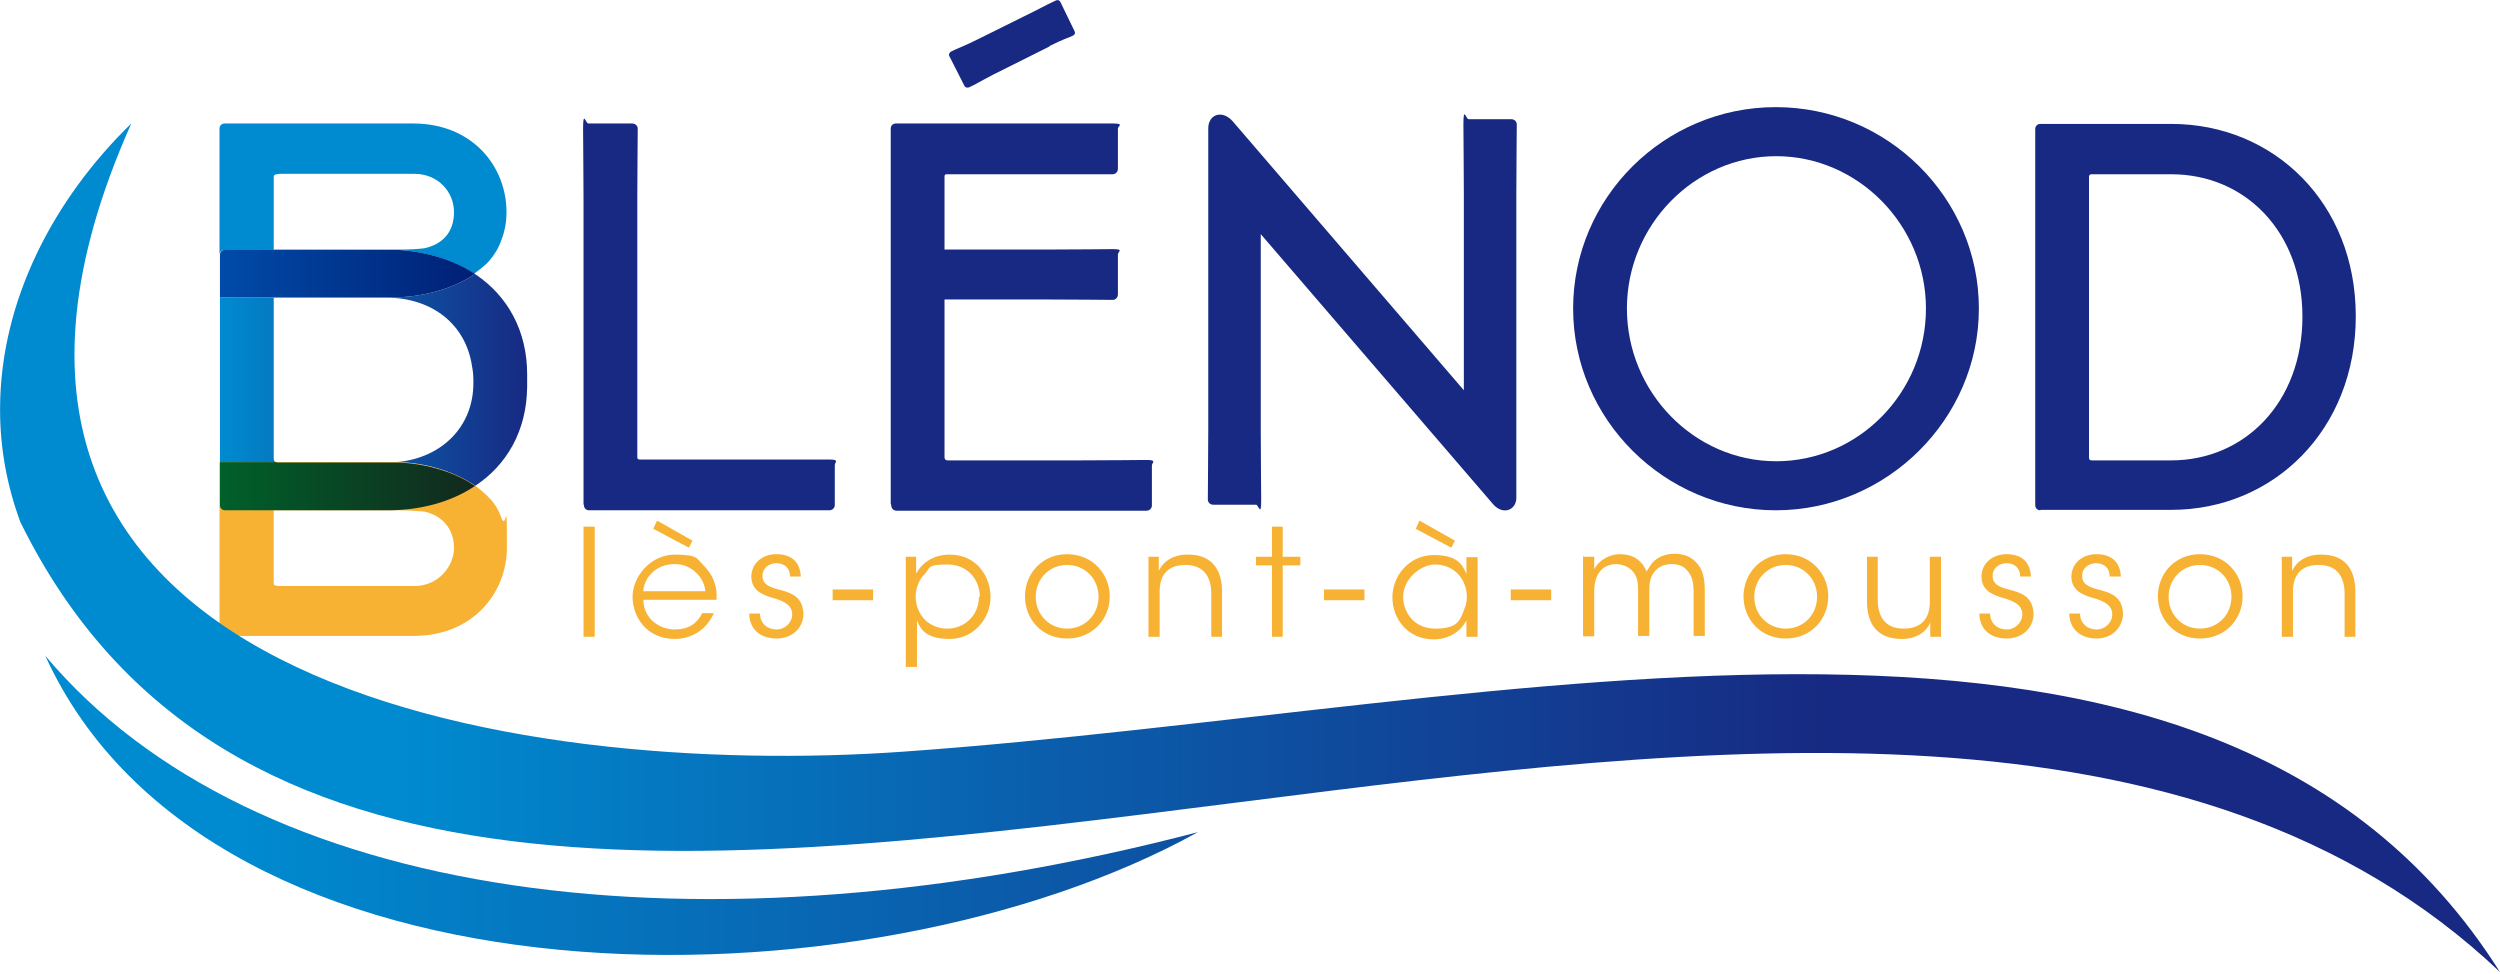
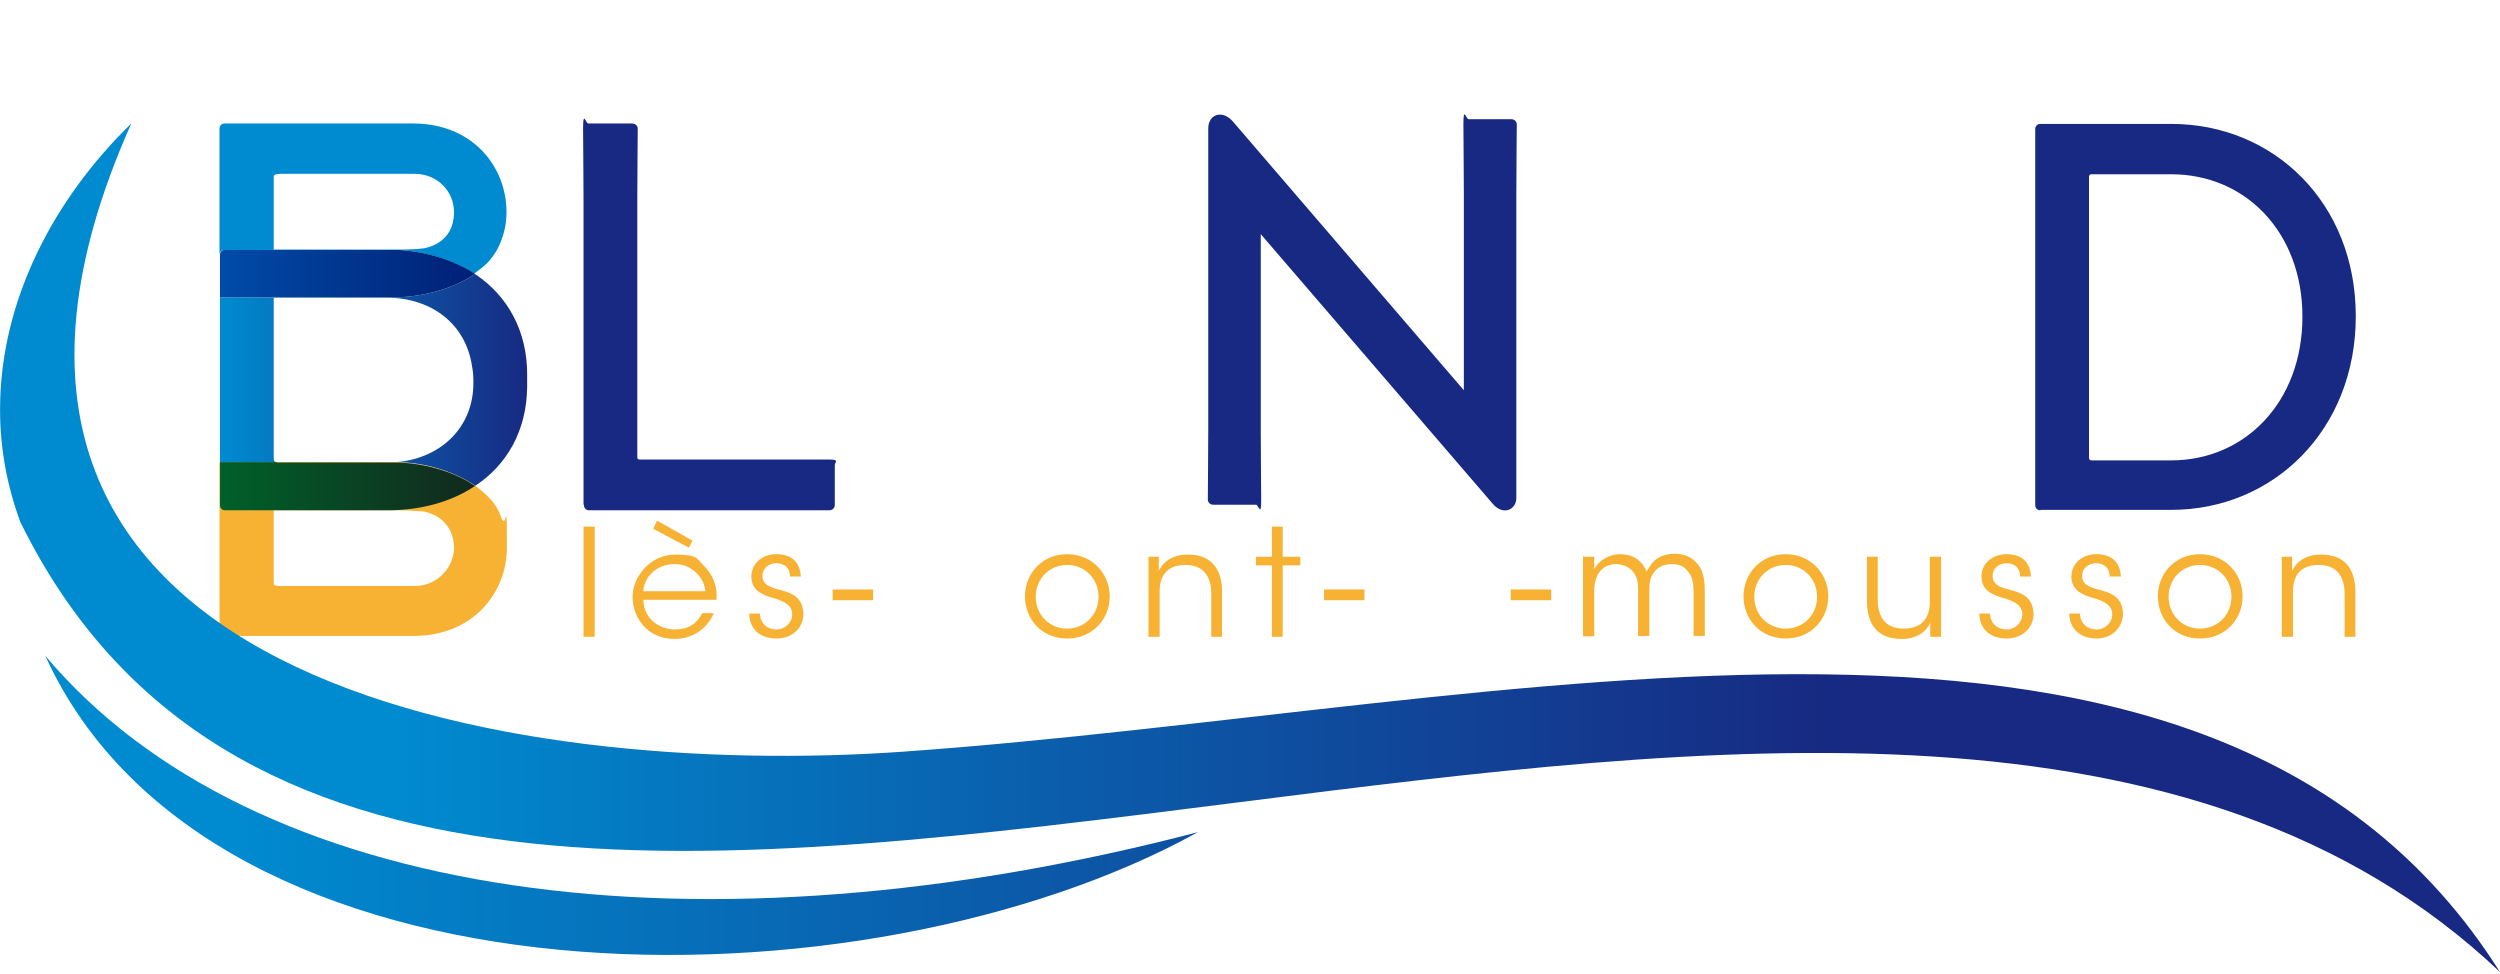
<svg xmlns="http://www.w3.org/2000/svg" id="Calque_1" width="204.96mm" height="79.82mm" viewBox="0 0 581 226.28">
  <defs>
    <style>.cls-1{clip-path:url(#clippath-6);}.cls-2{clip-path:url(#clippath-4);}.cls-3{fill:#008acf;}.cls-4{fill:none;}.cls-5{fill:url(#Dégradé_sans_nom_2);}.cls-6{clip-path:url(#clippath-1);}.cls-7{clip-path:url(#clippath-5);}.cls-8{clip-path:url(#clippath-3);}.cls-9{fill:url(#Dégradé_sans_nom);}.cls-10{fill:url(#Dégradé_sans_nom_4);}.cls-11{fill:url(#Dégradé_sans_nom_3);}.cls-12{fill:url(#Dégradé_sans_nom_5);}.cls-13{fill:#f7b234;}.cls-14{clip-path:url(#clippath-2);}.cls-15{clip-path:url(#clippath);}.cls-16{fill:#172982;}</style>
    <clipPath id="clippath">
      <rect class="cls-4" y="0" width="581" height="225.9" />
    </clipPath>
    <clipPath id="clippath-1">
      <rect class="cls-4" x="51" y="28.7" width="66.8" height="40.4" />
    </clipPath>
    <clipPath id="clippath-2">
      <rect class="cls-4" x="51" y="28.7" width="66.8" height="40.4" />
    </clipPath>
    <clipPath id="clippath-3">
      <rect class="cls-4" x="51" y="58.1" width="71.5" height="60.5" />
    </clipPath>
    <clipPath id="clippath-4">
      <path class="cls-4" d="M63.6,106.5v-37.3h26.3c10.5,0,18.4,6.2,19.8,16,.2,1,.3,2.1.3,3.2v.7c0,10.7-8.4,18.4-20.1,18.4h-25.1c-.8,0-1.2-.2-1.2-1M52.2,58.1c-.7,0-1.1.5-1.1,1.2v58.1c0,.7.5,1.2,1.2,1.2h37.8c7.8,0,14.8-2,20.2-5.6,7.5-4.9,12.1-12.9,12.2-23.1v-2.9c0-10.1-4.5-18.1-11.8-23.1-.1,0-.3-.2-.4-.3-5.4-3.5-12.2-5.5-19.9-5.6h-38.3l.1.1Z" />
    </clipPath>
    <linearGradient id="Dégradé_sans_nom" x1="-156.08" y1="176.59" x2="-155.08" y2="176.59" gradientTransform="translate(11211.2 12714.7) scale(71.5 -71.5)" gradientUnits="userSpaceOnUse">
      <stop offset="0" stop-color="#008acf" />
      <stop offset="1" stop-color="#172982" />
    </linearGradient>
    <linearGradient id="Dégradé_sans_nom_2" x1="-156.08" y1="176.94" x2="-155.08" y2="176.94" gradientTransform="translate(11211.2 12714.7) scale(71.5 -71.5)" gradientUnits="userSpaceOnUse">
      <stop offset="0" stop-color="#004ba8" />
      <stop offset="1" stop-color="#00166a" />
    </linearGradient>
    <linearGradient id="Dégradé_sans_nom_3" x1="-156.08" y1="176.25" x2="-155.08" y2="176.25" gradientTransform="translate(11211.2 12714.7) scale(71.5 -71.5)" gradientUnits="userSpaceOnUse">
      <stop offset="0" stop-color="#00602a" />
      <stop offset="1" stop-color="#161d1b" />
    </linearGradient>
    <clipPath id="clippath-5">
      <path class="cls-4" d="M10.5,152.4c38.6,84.8,190.6,83.8,267.9,41-115.9,30.3-219.8,16.2-267.9-41Z" />
    </clipPath>
    <linearGradient id="Dégradé_sans_nom_4" x1="-157.55" y1="178.64" x2="-156.55" y2="178.64" gradientTransform="translate(58695.4 66684.77) scale(372.2 -372.2)" gradientUnits="userSpaceOnUse">
      <stop offset="0" stop-color="#008acf" />
      <stop offset="1" stop-color="#172982" />
    </linearGradient>
    <clipPath id="clippath-6">
      <path class="cls-4" d="M0,94.9v.4c0,8.6,1.5,17.3,4.7,26,47,95.7,162.8,80.4,283.7,65.1,108.8-13.8,221.8-27.6,292.6,39.5-67-106.1-228.8-61.3-371.1-51.2-88.9,6.3-237.8-15.2-179.4-146C12.4,46.3.1,69.9,0,94.8v.1Z" />
    </clipPath>
    <linearGradient id="Dégradé_sans_nom_5" x1="-157.45" y1="178.64" x2="-156.55" y2="178.64" gradientTransform="translate(58695.4 66617.27) scale(372.2 -372.2)" gradientUnits="userSpaceOnUse">
      <stop offset="0" stop-color="#008acf" />
      <stop offset="1" stop-color="#172982" />
    </linearGradient>
  </defs>
  <g class="cls-15">
    <path class="cls-16" d="M135.6,117.2V46c0-7.1-.1-11.7-.1-16.1s.6-1.2,1.2-1.2h10.2c.7,0,1.3.5,1.3,1.2,0,4.4-.1,9-.1,16v60.3c0,.5.2.6.6.6h44c2.5,0,1.3.6,1.3,1.3v9.3c0,.6-.5,1.2-1.3,1.2h-55.8c-.7,0-1.2-.5-1.2-1.2" />
-     <path class="cls-16" d="M207,117V29.9c0-.7.5-1.2,1.2-1.2h50.4c2.8,0,1.2.6,1.2,1.2v9.3c0,.7-.5,1.3-1.2,1.3h-38.4c-.5,0-.7,0-.7.6v16.9h23.4c8.4,0,13-.1,15.7-.1s1.2.6,1.2,1.2v9.3c0,.7-.5,1.3-1.2,1.3-2.8,0-7.3-.1-15.7-.1h-23.4v36.6c0,.5.2.8.7.8h30.4c8.5,0,13.2-.1,15.8-.1s1.3.6,1.3,1.3v9.3c0,.6-.5,1.2-1.3,1.2h-58c-.8,0-1.3-.6-1.3-1.4M243.9,10.8l-13,6.5c-3.1,1.6-4.5,2.5-5.7,3-.6.2-1-.1-1.1-.4l-3.5-6.9c-.1-.2-.1-.7.4-1,1.1-.6,2.9-1.2,6.1-2.8l13.3-6.6c3.1-1.6,3.9-2,4.8-2.4.7-.4,1.1,0,1.2.2l3.3,6.8c.2.4.2.8-.4,1.1-.7.4-2.3.8-5.4,2.4" />
    <path class="cls-16" d="M293,54.2v45.9c0,7.5.1,11.7.1,16s-.6,1.2-1.2,1.2h-10c-.6,0-1.2-.5-1.2-1.2,0-4.3.1-8.6.1-16.2V29.8c0-3.1,3.1-4.4,5.6-1.7l53.8,62.6v-45.8c0-7.1-.1-11.6-.1-16s.6-1.2,1.2-1.2h9.9c.7,0,1.3.5,1.3,1.2,0,4.4-.1,8.9-.1,15.9v70.9c0,2.8-3,4.1-5.3,1.6l-54.2-63h.1v-.1h0Z" />
-     <path class="cls-16" d="M365.6,71.7c0-25.7,21.1-46.8,47.1-46.8s47.2,21.1,47.2,46.8-21.4,46.9-47.2,46.9-47.1-21.1-47.1-46.9M447.6,71.7c0-19.4-15.8-35.4-34.8-35.4s-34.7,16-34.7,35.4,15.6,35.5,34.7,35.5,34.8-15.9,34.8-35.5" />
    <path class="cls-16" d="M474.2,118.6c-.7,0-1.2-.5-1.2-1.2V30c0-.7.5-1.2,1.2-1.2h30.4c23.8,0,42.9,18.3,42.9,44.7s-19.1,45-42.9,45h-30.4v.1ZM535.1,73.6c0-19.6-13.2-33.1-30.5-33.1h-18.5c-.4,0-.6.2-.6.6v65.3c0,.4.2.6.6.6h18.5c17.1,0,30.5-13.5,30.5-33.4" />
    <g class="cls-6">
      <g class="cls-14">
        <path class="cls-3" d="M63.6,58v-17c0-.5,1-.6,1.6-.6h31.1c5.5,0,9.2,4.2,9.2,8.9s-2.7,7.5-6.9,8.4c-1.6.2-3.5.3-5.9.3h-29.1M96.1,28.7h-43.9c-.7,0-1.2.5-1.2,1.2v39.2h0v-9.8c0-.7.4-1.2,1.1-1.2h40.7c6.7.5,12.6,2.4,17.4,5.5h0c.8-.6,2.7-2,3.5-3,1.2-1.4,2.2-3,2.8-4.8h0c.8-2,1.2-4.2,1.2-6.5h0c0-10.5-7.8-20.6-21.7-20.6" />
      </g>
    </g>
    <rect class="cls-13" x="135.6" y="122.4" width="2.6" height="25.6" />
    <path class="cls-13" d="M149.5,139.4c.1,4.7,4.1,6.9,7.3,6.9s5.2-1.4,6.4-3.8h2.7c-.9,2-2.2,3.5-3.8,4.5s-3.4,1.5-5.3,1.5c-6.5,0-9.8-5.1-9.8-9.8s4.2-9.8,9.8-9.8,5,.9,6.8,2.6c2.1,2.1,3.2,4.9,2.9,7.9h-17,0ZM163.9,137.4c-.2-3.2-3.3-6.4-7.2-6.3-4,0-7,2.9-7.2,6.3h14.4ZM160.9,125.7l-.8,1.6-8.3-4.4.9-1.9,8.3,4.7h-.1,0Z" />
    <path class="cls-13" d="M183.6,134c0-2-1.3-3.1-3.2-3.1s-3.3,1.4-3.2,3c0,1.8,1.4,2.5,3.7,3.1,2.7.7,5.6,1.5,5.8,5.5.1,3.4-2.6,5.9-6.2,5.9s-6.3-1.9-6.4-5.8h2.5c.1,2.6,2,3.7,3.9,3.7s3.6-1.6,3.6-3.5-1.4-3-4.7-3.9c-2.7-.8-4.7-1.9-4.8-4.8,0-3.3,2.7-5.3,5.8-5.3s5.5,1.4,5.7,5.2h-2.5Z" />
    <rect class="cls-13" x="193.5" y="137" width="9.4" height="2.5" />
-     <path class="cls-13" d="M210.5,129.4h2.4v3.9c1.5-2.7,4.2-4.4,7.8-4.4,6.3,0,9.5,5.1,9.5,9.9s-3.8,9.7-9.5,9.7-6.8-2.4-7.6-4.3v10.8h-2.6v-25.6h0ZM227.7,138.6c0-3.5-2.5-7.4-7.5-7.4s-3.9.8-5.3,2.2c-1.3,1.3-2.1,3.2-2.1,5.3s.8,3.9,2.1,5.3c1.3,1.3,3.2,2.1,5.2,2.1,4.2,0,7.4-3.2,7.4-7.4h.2c0-.07,0-.1,0-.1h0Z" />
    <path class="cls-13" d="M238.2,138.6c0-5.2,3.9-9.8,9.8-9.8s9.9,4.6,9.9,9.8-3.9,9.8-9.9,9.8-9.8-4.6-9.8-9.8ZM240.7,138.7c0,4.2,3.2,7.4,7.3,7.4s7.3-3.2,7.3-7.4-3.2-7.4-7.3-7.4-7.3,3.2-7.3,7.4Z" />
    <path class="cls-13" d="M266.9,129.4h2.4v3.3c1.1-2.4,3.6-3.9,6.9-3.8,5.8,0,7.8,4,7.8,8.5v10.6h-2.5v-10c0-4-1.8-6.7-6-6.7s-6,2.4-6,6.2v10.5h-2.6v-18.6h0Z" />
    <polygon class="cls-13" points="295.6 131.4 291.9 131.4 291.9 129.4 295.6 129.4 295.6 122.4 298.1 122.4 298.1 129.4 302.2 129.4 302.2 131.4 298.1 131.4 298.1 148 295.6 148 295.6 131.4" />
    <rect class="cls-13" x="307.7" y="137" width="9.4" height="2.5" />
-     <path class="cls-13" d="M343.4,148h-2.6v-3.8c-1.5,2.8-4.3,4.4-7.6,4.4-6,0-9.6-4.7-9.6-9.8s4-9.8,9.6-9.8,6.7,2.3,7.6,4.4v-3.9h2.6v18.6h0q0-.07,0,0v-.1ZM326.1,138.7c0,3.4,2.3,7.4,7.5,7.4s5.7-1.9,6.7-4.5c.4-.9.6-1.9.6-2.9s-.2-2.1-.6-3c-1-2.6-3.5-4.5-6.8-4.5s-7.4,3.3-7.4,7.5h0ZM338.1,125.7l-.8,1.6-8.3-4.4.9-1.9,8.3,4.7s-.1,0-.1,0Z" />
    <rect class="cls-13" x="351.1" y="137" width="9.4" height="2.5" />
    <path class="cls-13" d="M368.1,129.4h2.4v2.9c1.2-2.3,3.8-3.5,5.9-3.5s3.8.6,5.1,2.1c.5.5,1.1,1.7,1.2,1.9.3-.5.7-1.2,1.3-2,1.2-1.3,3-2.1,5.1-2.1s3.7.6,5,1.9c1.6,1.6,2.1,3.6,2.1,6.9v10.3h-2.6v-10.2c0-2-.3-3.7-1.4-4.9-.8-1-1.9-1.6-3.7-1.6s-3.2.7-4.1,1.9c-.9,1.3-1.1,2.3-1.1,4.5v10.3h-2.6v-10.3c0-2.1-.2-3.3-1-4.4-.9-1.2-2.2-1.9-4.1-2-1.7,0-3.2.8-3.9,1.9-.8,1.1-1.2,2.5-1.2,4.5v10.4h-2.6v-18.6h.2v.1h0Z" />
    <path class="cls-13" d="M405.2,138.6c0-5.2,3.9-9.8,9.8-9.8s9.9,4.6,9.9,9.8-3.9,9.8-9.9,9.8-9.8-4.6-9.8-9.8ZM407.7,138.7c0,4.2,3.2,7.4,7.3,7.4s7.3-3.2,7.3-7.4-3.2-7.4-7.3-7.4-7.3,3.2-7.3,7.4Z" />
    <path class="cls-13" d="M451,148h-2.4v-3.3c-1,2.4-3.6,3.9-6.9,3.8-5.8-.1-7.8-4-7.8-8.6v-10.5h2.5v10c0,4,1.8,6.7,6,6.7s6.1-2.4,6.1-6.2v-10.5h2.6v18.6h-.1Z" />
    <path class="cls-13" d="M469.5,134c0-2-1.3-3.1-3.2-3.1s-3.3,1.4-3.2,3c0,1.8,1.4,2.5,3.7,3.1,2.7.7,5.6,1.5,5.8,5.5.1,3.4-2.6,5.9-6.2,5.9s-6.3-1.9-6.4-5.8h2.5c.1,2.6,2,3.7,3.9,3.7s3.6-1.6,3.6-3.5-1.4-3-4.7-3.9c-2.7-.8-4.7-1.9-4.8-4.8,0-3.3,2.7-5.3,5.8-5.3s5.5,1.4,5.7,5.2h-2.5,0Z" />
    <path class="cls-13" d="M490.3,134c0-2-1.3-3.1-3.2-3.1s-3.3,1.4-3.2,3c0,1.8,1.4,2.5,3.7,3.1,2.7.7,5.6,1.5,5.8,5.5,0,3.4-2.6,5.9-6.1,5.9s-6.3-1.9-6.4-5.8h2.5c.1,2.6,2,3.7,3.9,3.7s3.6-1.6,3.6-3.5-1.4-3-4.7-3.9c-2.7-.8-4.7-1.9-4.8-4.8,0-3.3,2.7-5.3,5.8-5.3s5.5,1.4,5.7,5.2h-2.6,0Z" />
    <path class="cls-13" d="M501.5,138.6c0-5.2,3.9-9.8,9.8-9.8s9.9,4.6,9.9,9.8-3.9,9.8-9.9,9.8-9.8-4.6-9.8-9.8h0ZM504,138.7c0,4.2,3.2,7.4,7.3,7.4s7.3-3.2,7.3-7.4-3.2-7.4-7.3-7.4-7.3,3.2-7.3,7.4Z" />
    <path class="cls-13" d="M530.3,129.4h2.4v3.3c1.1-2.4,3.6-3.9,6.9-3.8,5.8,0,7.8,4,7.8,8.5v10.6h-2.5v-10c0-4-1.8-6.7-6-6.7s-6,2.4-6,6.2v10.5h-2.6v-18.6h0Z" />
    <path class="cls-13" d="M113.8,115.9c-1-1.3-3.7-3.3-3.8-3.3-5.3-3.5-12.5-5.2-18.4-5.2h-40.6v39.2c0,.7.5,1.2,1.2,1.2h43.9c13.9,0,21.7-10.1,21.7-20.6s-.2-6.7-.5-6.3c-.2.2-.4.4-.7-.3-.6-1.8-1.5-3.4-2.8-4.8h0M63.6,118.6h29.1c2.3,0,4.3.2,5.9.3,4.2.9,6.9,4.1,6.9,8.4s-3.6,8.9-9.2,8.9h-31.1c-.6,0-1.6,0-1.6-.6v-17" />
    <g class="cls-8">
      <g class="cls-2">
        <path class="cls-9" d="M110.3,63.6c-.2.2-.3.3-.3.3-5.2,3.5-12.5,5.2-18.4,5.2h-40.5v38.3h13c-.3-.1-.5-.4-.5-.9v-37.3h26.3c10.5,0,18.4,6.2,19.8,16,.2,1,.3,2.1.3,3.2v.7c0,10-7.3,17.4-17.9,18.3,5.8,0,12.7,1.8,17.9,5.2,0,0,.2.1.5.3,7.4-4.9,11.9-12.9,12-23v-2.9c0-10.1-4.5-18.1-11.8-23.1,0,0-.2-.1-.4-.3" />
        <path class="cls-5" d="M92.9,58.1h-40.7c-.7,0-1.1.5-1.1,1.2v9.8h40.5c5.9,0,13.2-1.7,18.4-5.2,0,0,.1,0,.3-.3h0c-4.8-3.1-10.7-5-17.4-5.5" />
        <path class="cls-11" d="M64.1,107.4h-13v10c0,.7.5,1.2,1.2,1.2h37.8c7.8,0,14.8-2,20.2-5.6h.2c-.3-.2-.4-.3-.5-.3-5.1-3.4-12.1-5.1-17.9-5.2h-27.3c-.3,0-.5,0-.7-.1" />
      </g>
    </g>
  </g>
  <g class="cls-7">
    <rect class="cls-10" x="10.5" y="152.4" width="267.9" height="84.8" />
  </g>
  <g class="cls-1">
    <rect class="cls-12" y="28.7" width="581" height="197.2" />
  </g>
</svg>